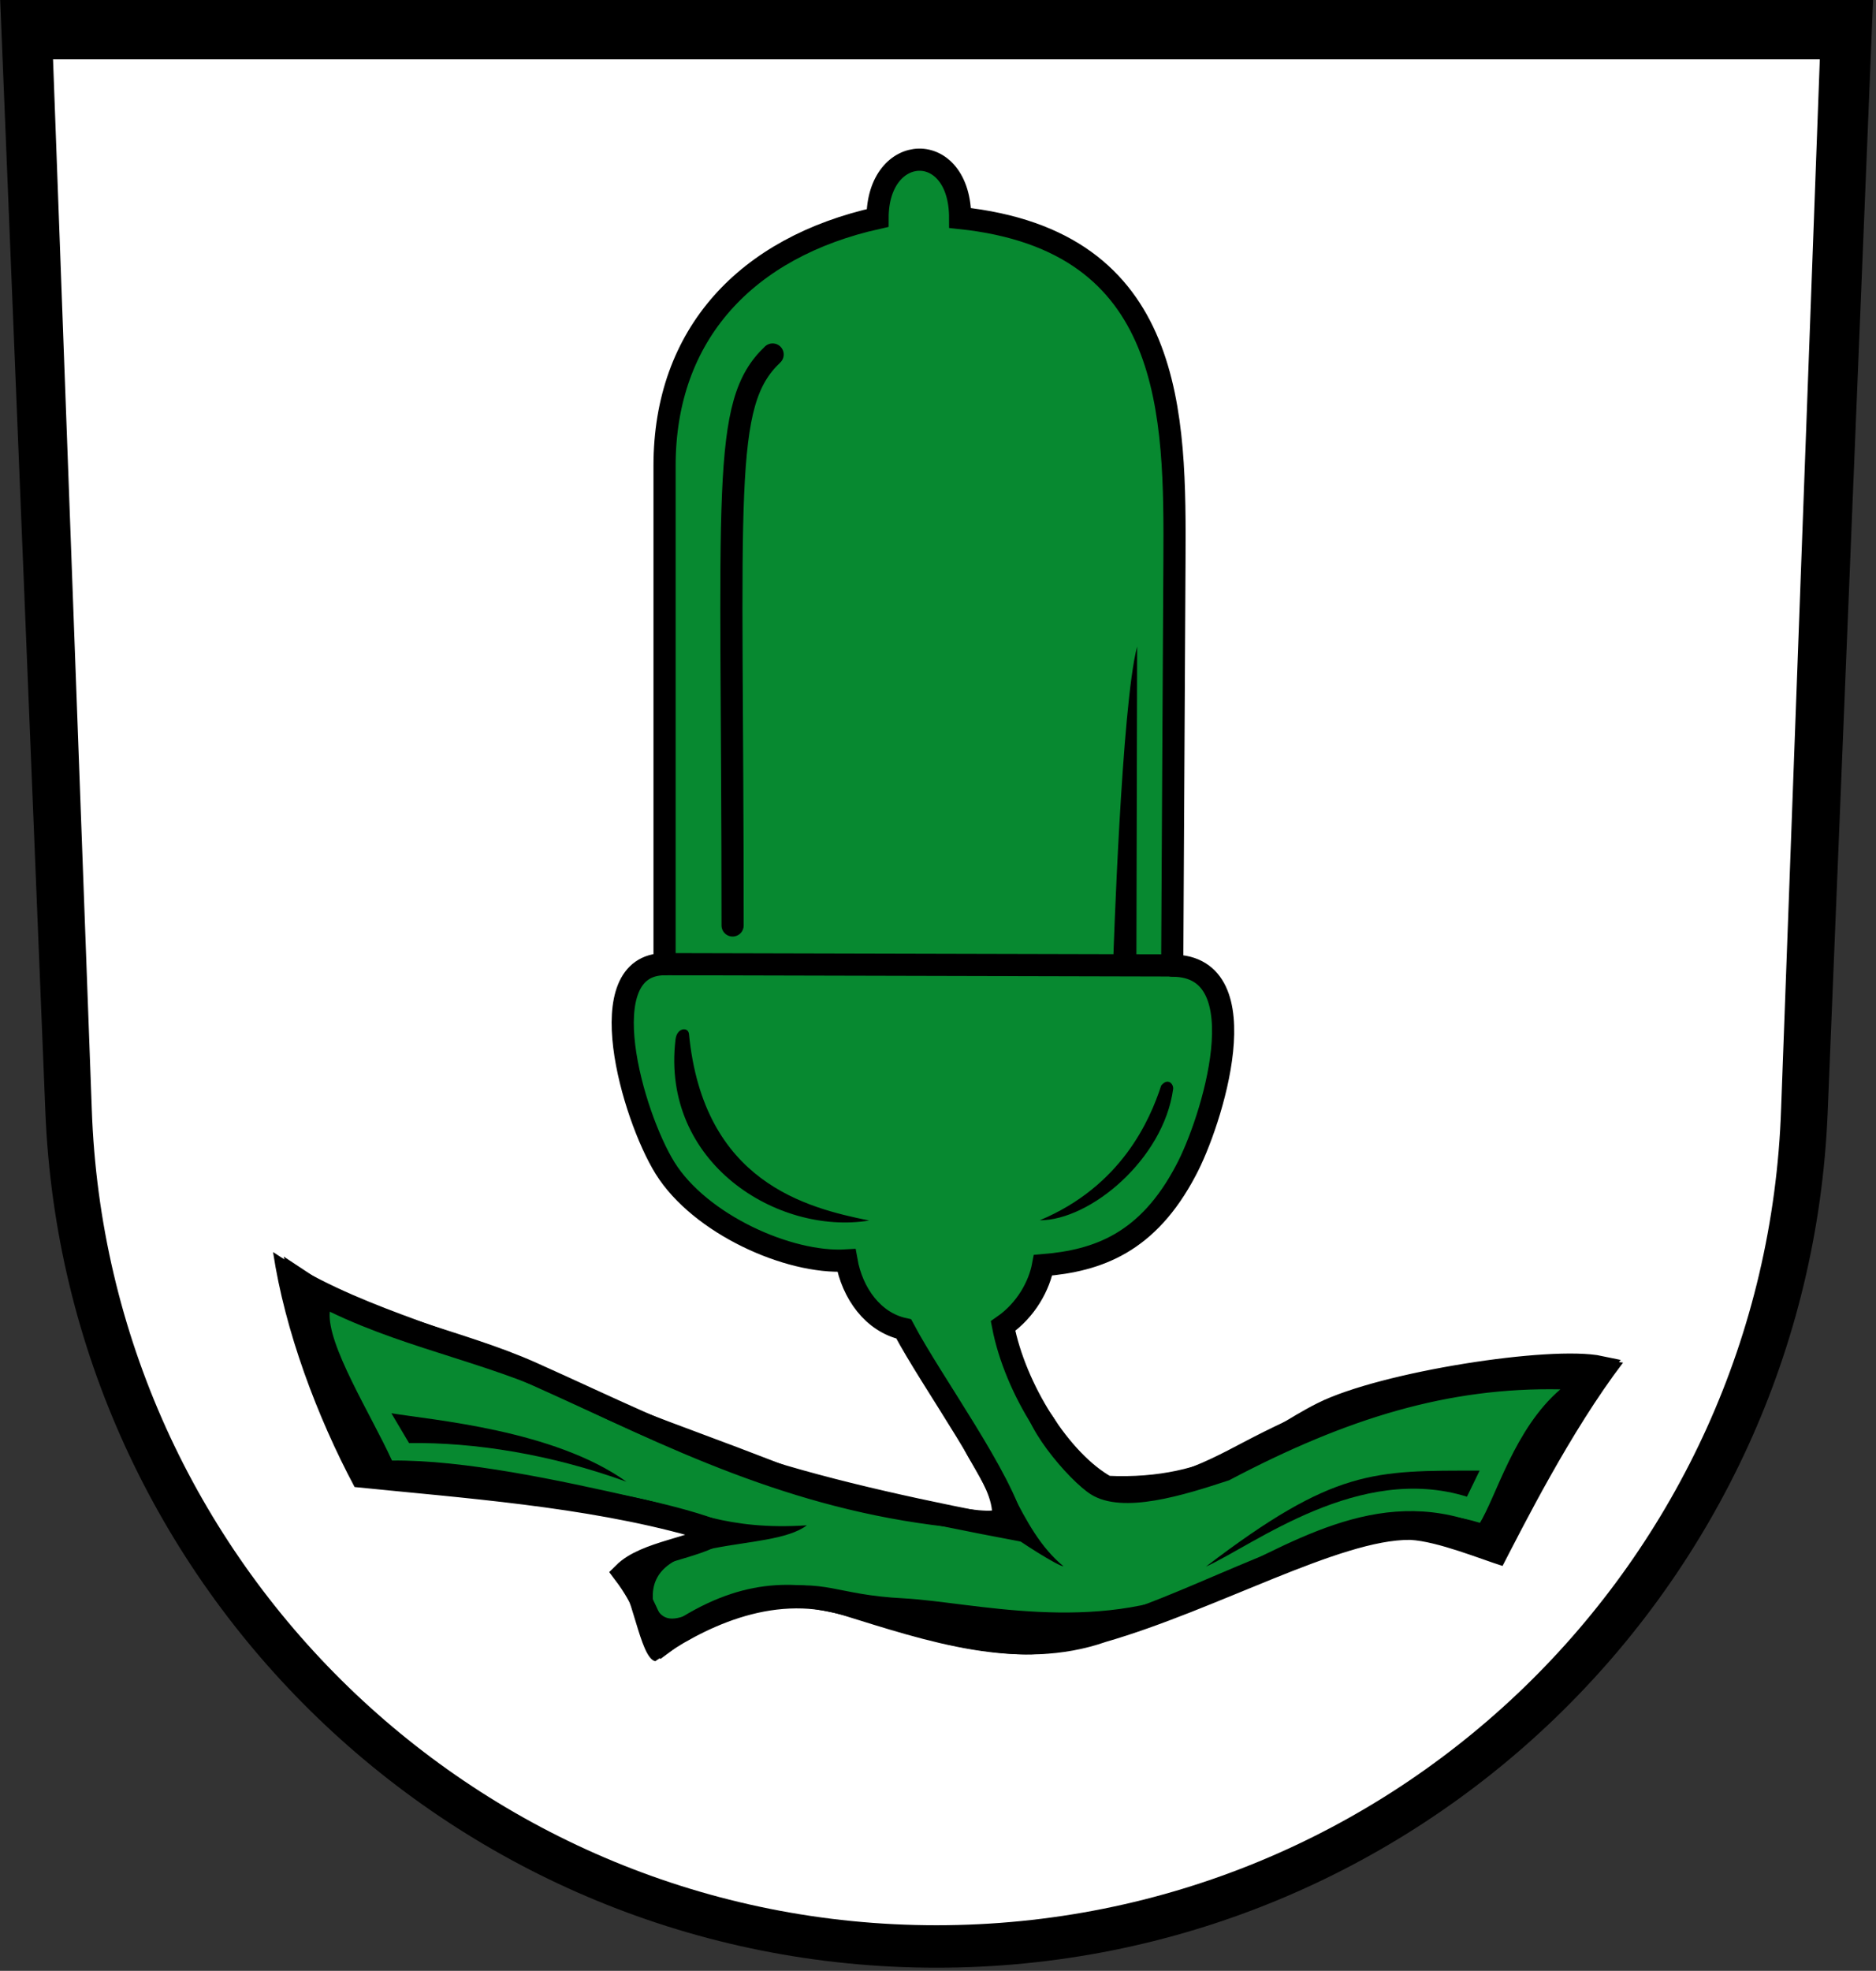
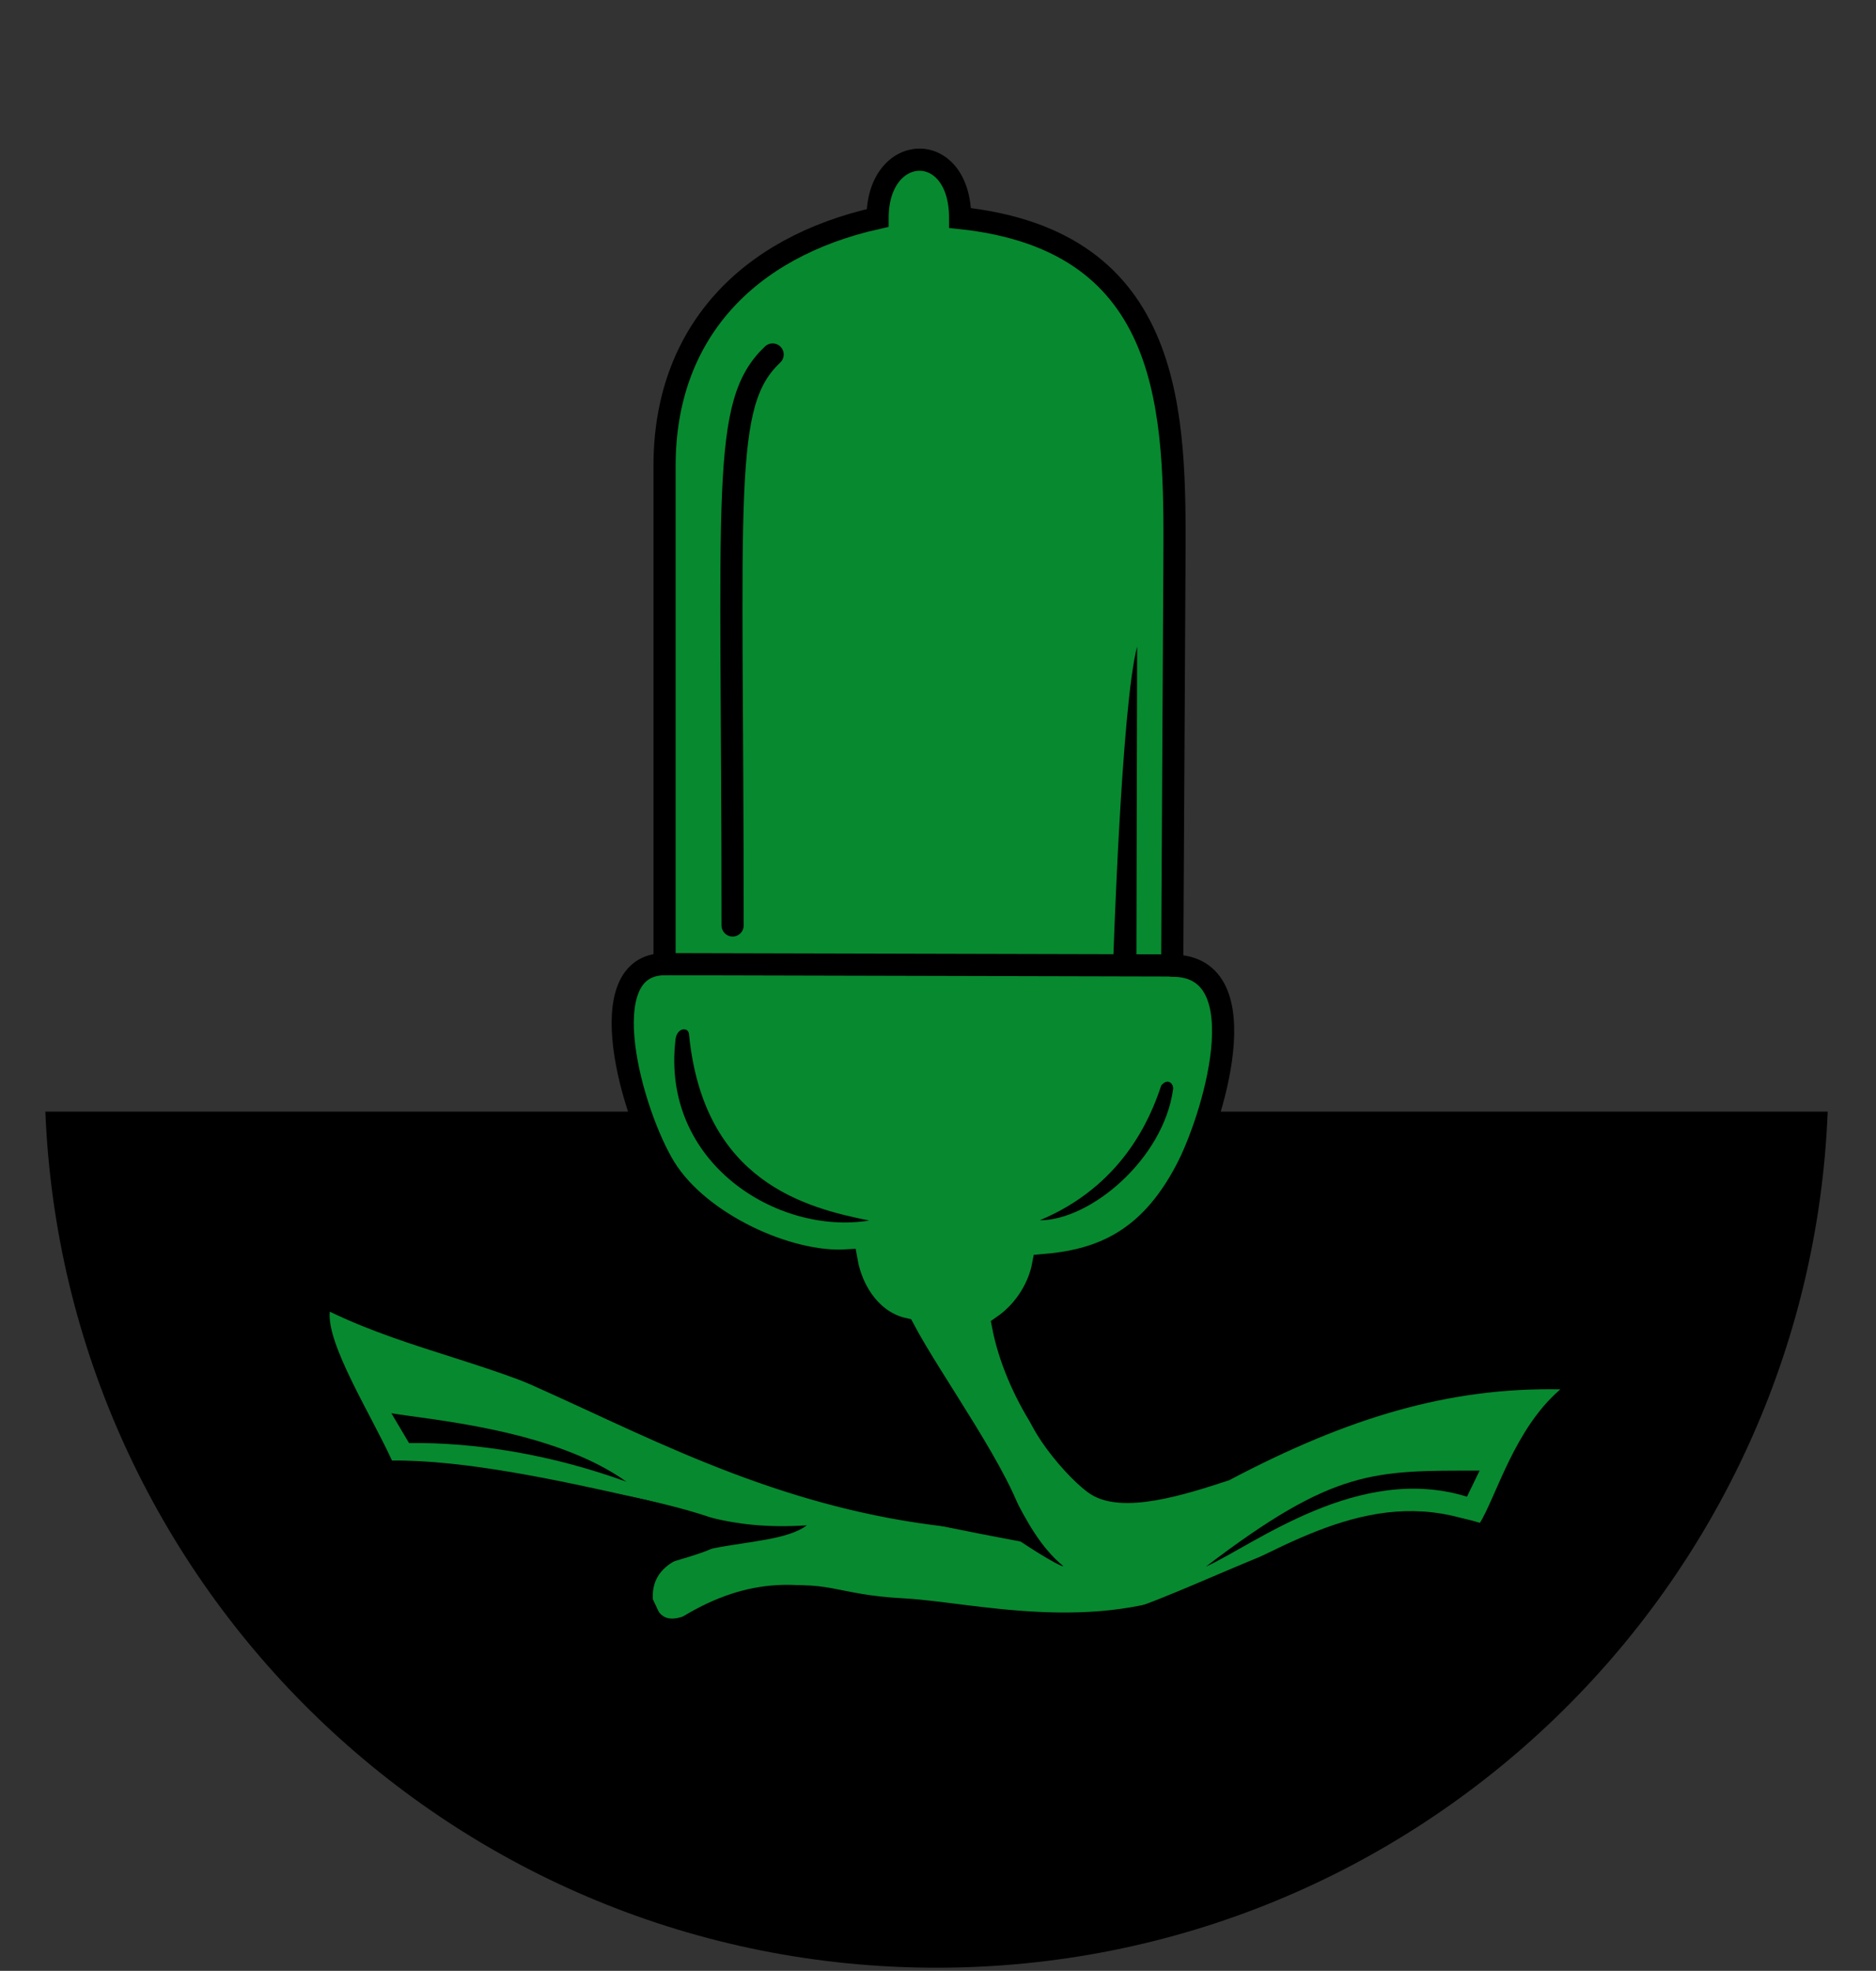
<svg xmlns="http://www.w3.org/2000/svg" viewBox="0 0 601 631">
  <rect x="0" y="0" width="601" height="631" fill="#333333" stroke="none" />
-   <path d="M14.53 355.9C20.643 508.3 146.13 630 300.03 630s279.4-121.7 285.5-274.1L600.06 0H.06z" />
-   <path d="m583 19-12.4 336C565.7 500.2 446.4 616.4 300 616.4S34.3 500.2 29.4 355L16.99 19z" fill="#fff" />
+   <path d="M14.53 355.9C20.643 508.3 146.13 630 300.03 630s279.4-121.7 285.5-274.1H.06z" />
  <g fill="#078930" stroke="#000" stroke-linecap="round" stroke-width="7.1">
    <path d="M213 308.7c-24.3 0-10.44 48.4.07 65.3 11.15 17.88 39.55 30.71 58.1 29.56 1.86 10.58 8.58 19.78 18.35 21.92 9.1 17.2 31.7 47.91 35.51 64.1-26.46-5-58.4-11.68-83.9-20-25.93-8.82-46.3-19.1-70.7-30-23.36-10.49-53.2-15.49-74-29.32 4.12 17.4 13.3 44.81 22.1 61 31.3 3.1 84.2 8.82 111.8 19.31-7.58 5.24-23.5 6.2-30.46 13.1 6.89 9.1 7.15 14.1 12.59 22.41 44.2-32.65 65.2-2.62 113.6 0 46 2.14 108.2-54.1 153.3-32.65 6.91-18.1 20.5-40.3 33.37-55.77-15.73-3.34-69.6 5-89.1 14.78-18.1 9.1-33.85 25.3-69.1 23.6-14.78-8.1-29.32-31.46-33.19-51.48 7.53-5.215 11.63-13.08 12.82-19.48 17.64-1.43 33.57-7.19 45.73-30.3 8.1-15 24.31-65.6-4.29-65.6" />
    <path d="M212.9 308.7V149.1c0-42.19 26.29-69.96 68.24-79.3 0-24.36 26.46-25.43 26.46 0 69.12 7.294 68.88 63.23 68.65 110l-.715 129.3z" />
    <path d="M234.7 296.3c0-140.1-3.888-167 12.82-182.8" fill="none" />
  </g>
  <g stroke-width="2.4">
    <path d="M87.5 401c3.77 25 13.99 52.4 26.1 75.1 35.1 3.57 73.4 6.2 107.6 15.73-7.56 3.1-16.8 2.38-24.29 11.44 5.86 6.2 7.96 27.41 13 28.6 14.99-10.49 37.1-21.69 59.99-14.78 26.93 8.34 56.3 18.35 84.4 8.58 35.51-10.25 75.1-32.89 97.5-32.65 8.82.48 22.64 6.2 29.56 8.34 6.44-12.39 21.69-42.9 38.61-65.1-46.5-6.44-87.2 7.39-121.6 25.5-13.1 6.91-30 15.97-47.67 10.25-12.63-10.73-10-20.74-22.41-25.5-2.38 8.34 14.3 27.65 21.2 31.94 10.25 6.44 29.79.24 44.3-4.53 37.9-20 70.3-29.79 106.1-29.1-14.78 12.63-20.5 34.3-25.98 43.1-33.1-12.63-61 6.67-88.9 19.78-34.1 15.73-73.6 5.24-95.3 4.05-23.1-1.19-23.6-6.44-45.53-3.1-20.36 3.1-30.2 17.4-35 3.81-1.79-21.69 37.42-15 49.3-24.1-25.98 1.67-36.66-5-54.5-8.82-25.36-5.72-55.3-12.16-78.4-11.92-6.75-14.78-20.98-37.2-19.93-47.67 26.62 12.87 54.68 16.92 80.9 30.75 43.3 20.5 83.1 37.42 135.8 39.57 4.29 3.34 16.68 11.2 18.35 11.2-14.54-11.92-18.1-33.61-34.1-51.96-4.05 11.68 10 22.41 11.2 34.1-7.15.95-51.2-8.34-56.5-10.49-36.73-14.78-58.5-21.2-89.1-35.3-29.75-13.82-58-19.1-84.7-36.94zM220.7 330.9c-.357-2.145-3.837-1.907-4.29 1.907-4.719 39.57 32.73 62.74 62.05 57.97-20.02-4.052-53.18-12.21-57.75-59.88zM333.1 390.7c16.21 0 39.62-19.55 42.72-41.96.238-1.668-1.668-3.814-3.814-1.192-3.575 10.96-12.68 32.18-38.9 43.15zM364.3 207l-.238 99.63h-7.39s2.623-80.94 7.628-99.63z" />
    <path d="M200.7 474.4c-24.38-8.819-48.5-12.63-69.67-12.39l-5.649-9.534c12.7 2.145 52.03 5.244 75.32 21.93zM386.3 501.6c41.24-31.46 53.87-30.75 87.71-30.75l-4.052 8.342c-34.56-10.73-67.93 15.25-83.66 22.41z" />
  </g>
</svg>